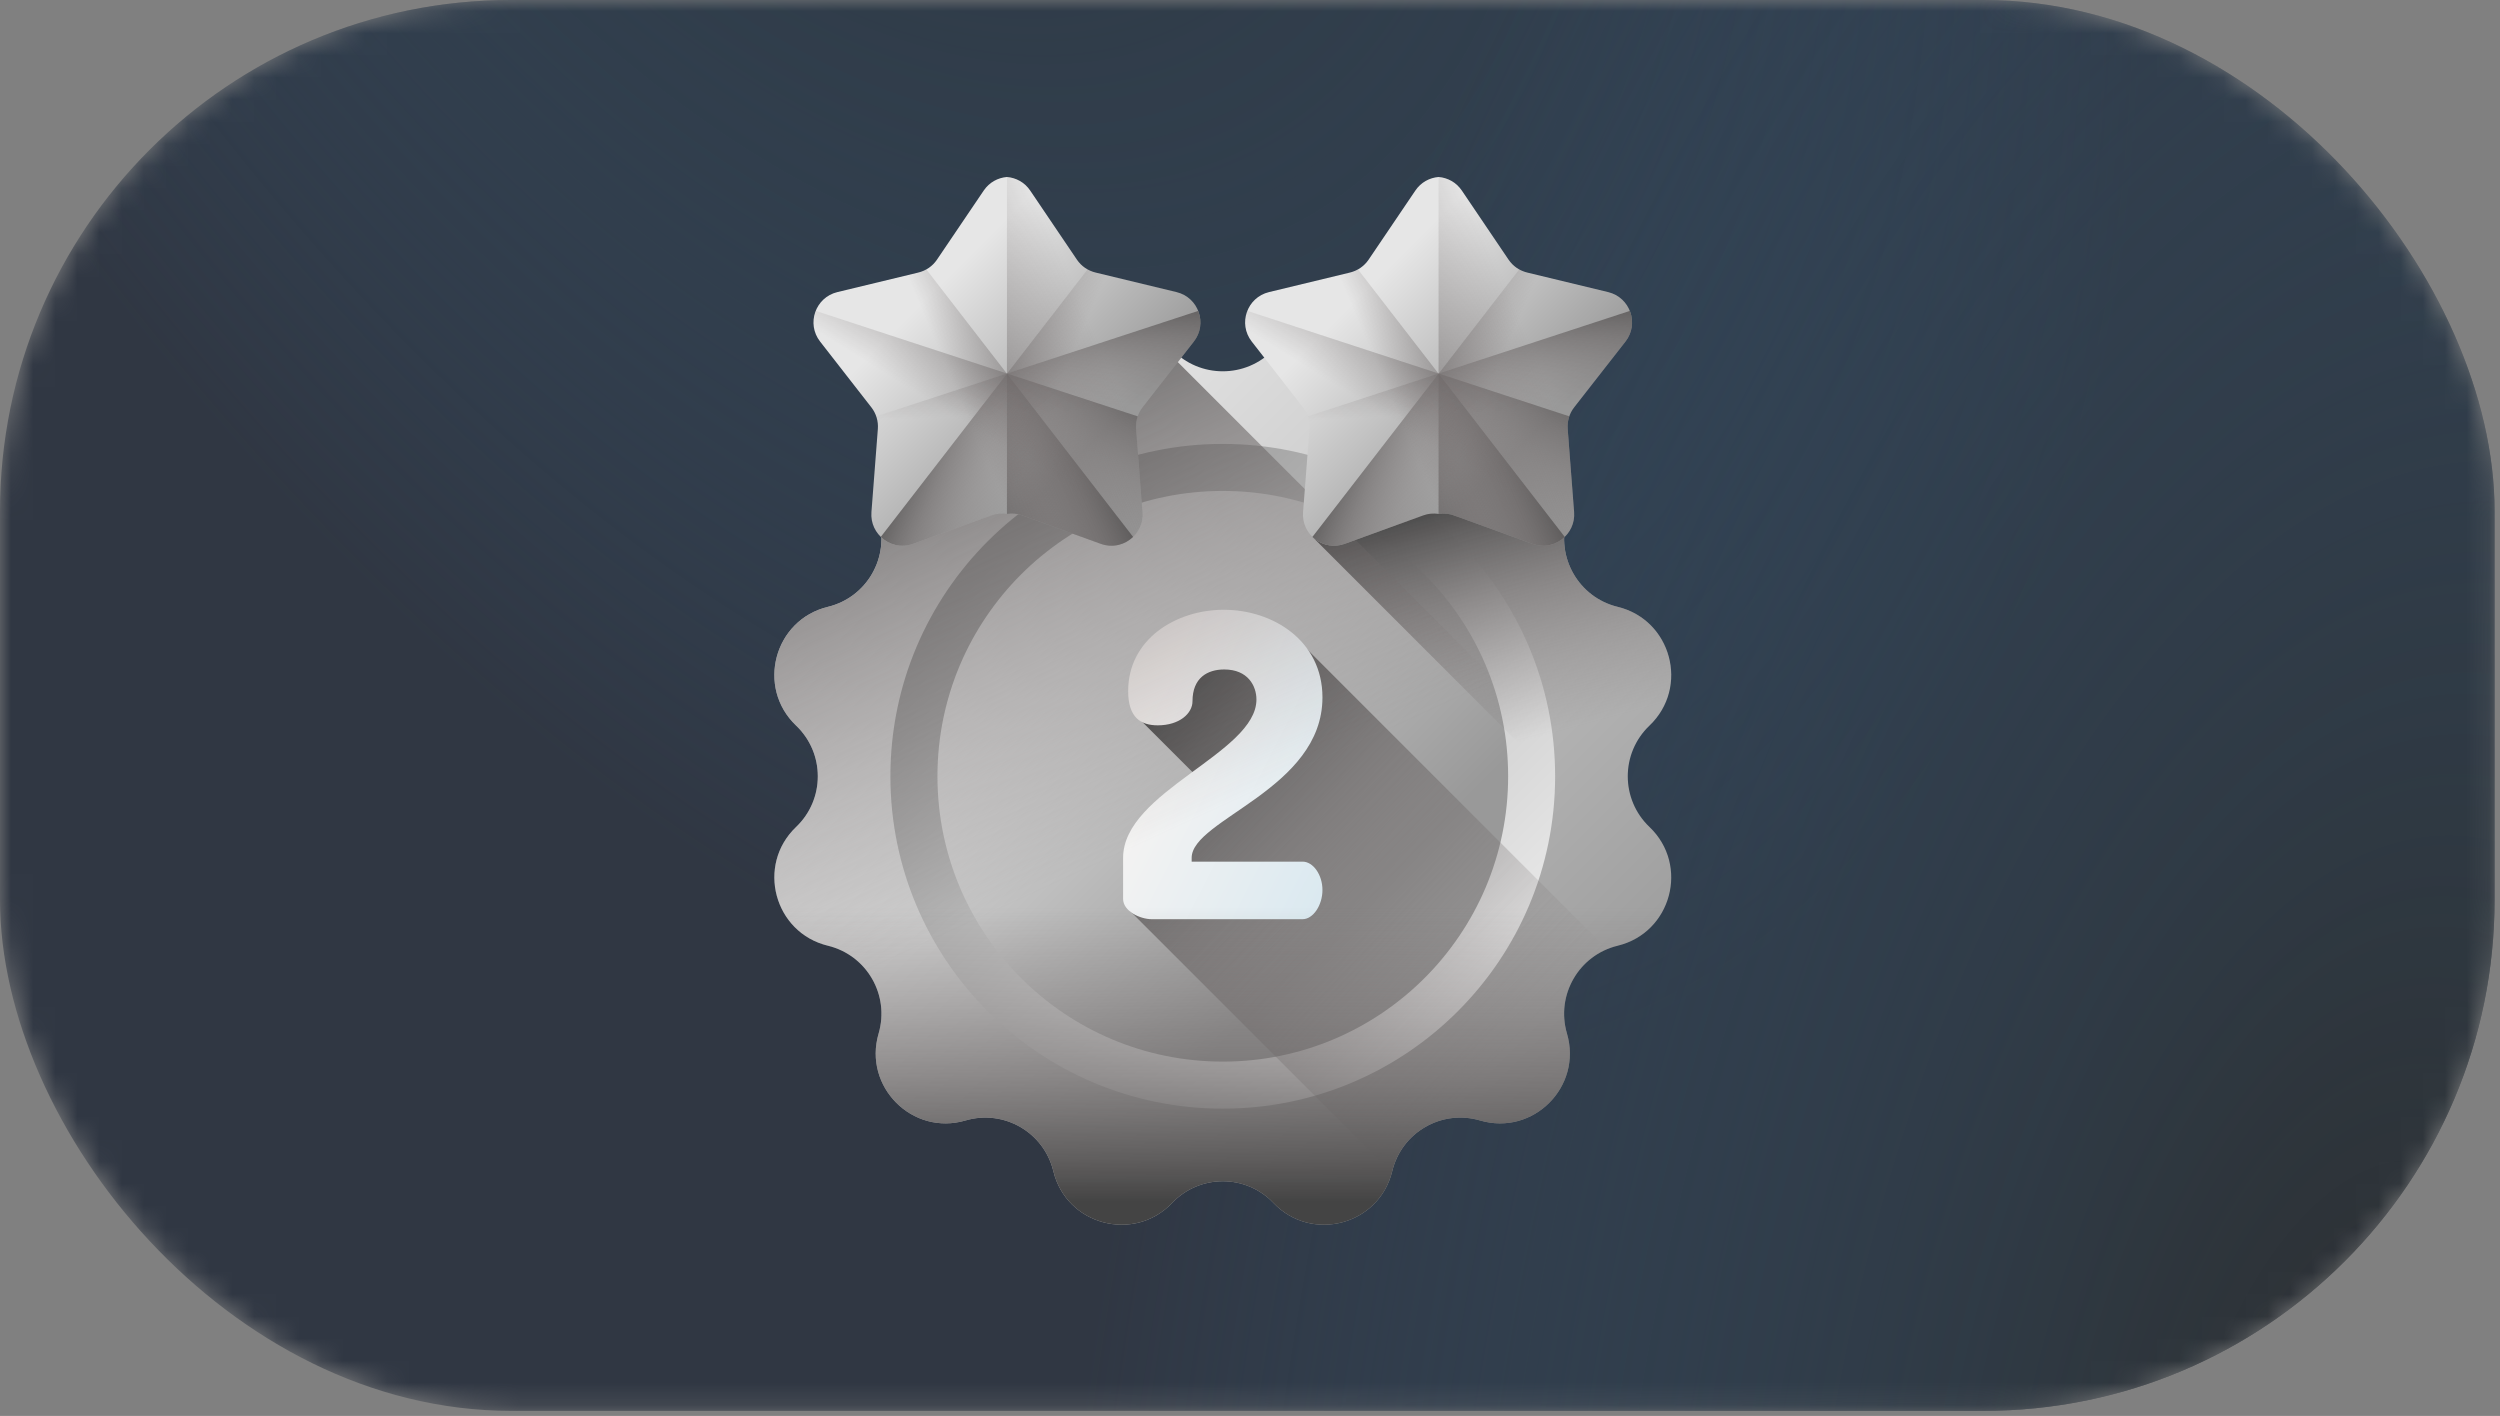
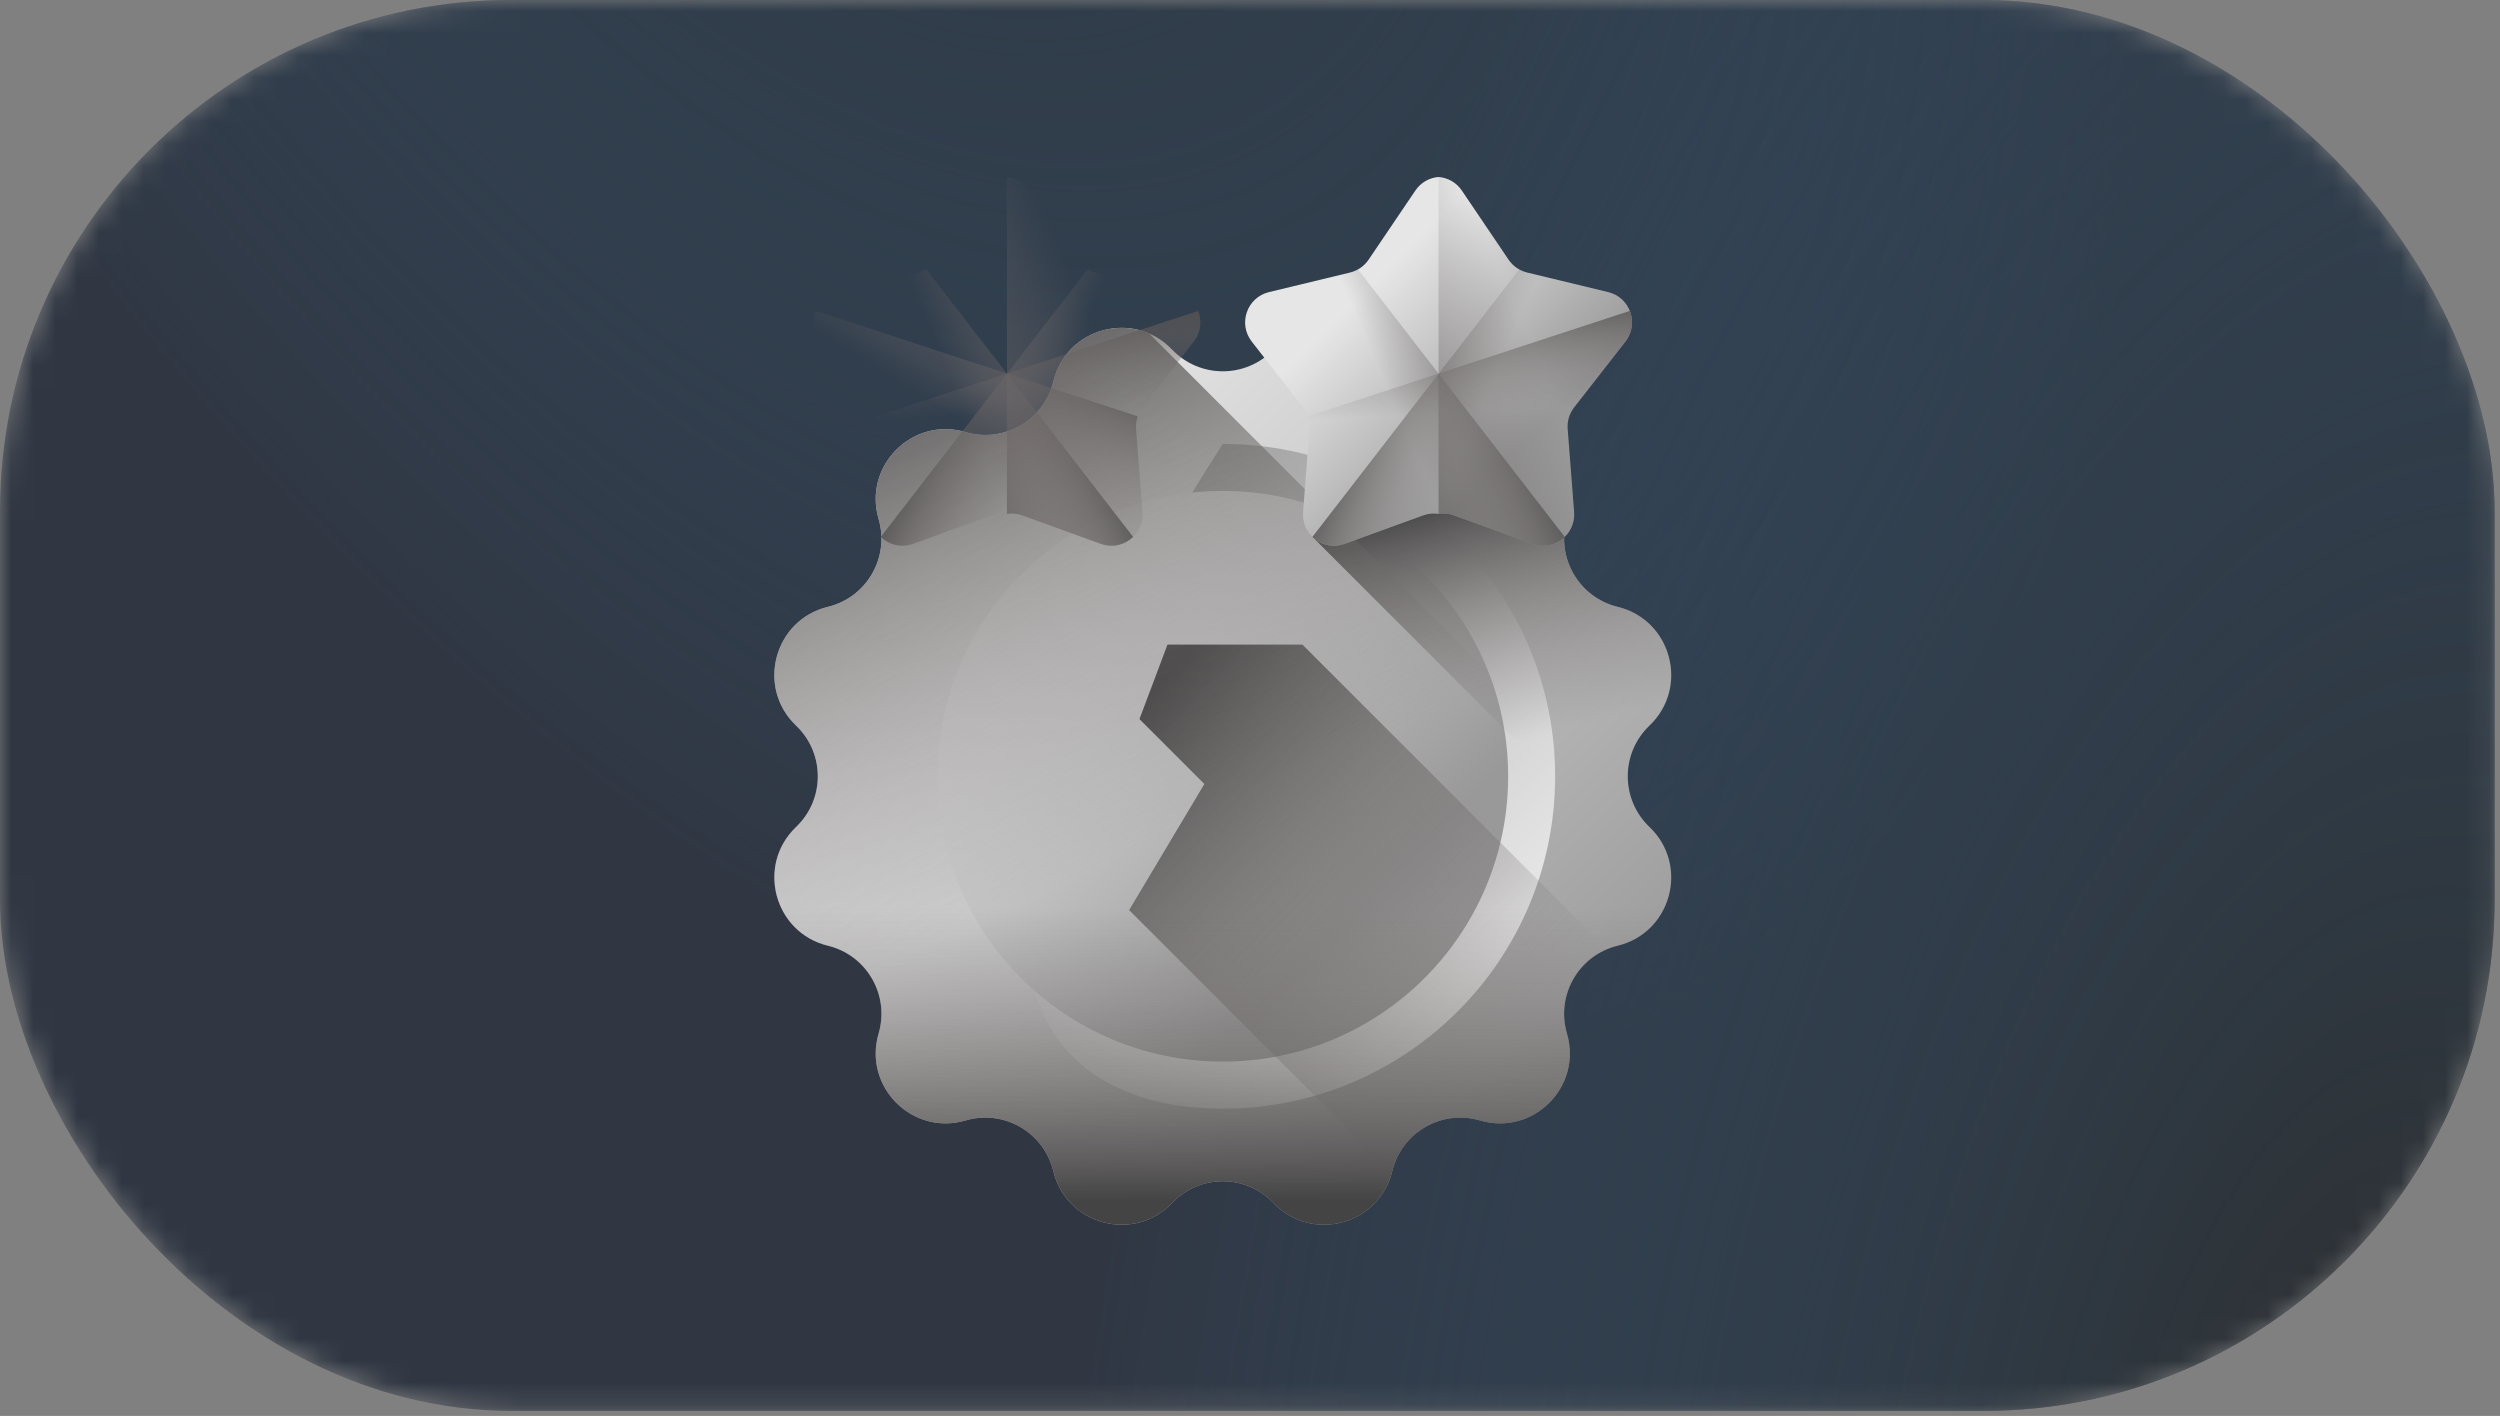
<svg xmlns="http://www.w3.org/2000/svg" width="113" height="64" viewBox="0 0 113 64" fill="none">
  <rect x="0" y="0" width="113" height="64" fill="#808080" stroke="none" />
  <mask id="mask0_694_10342" style="mask-type:alpha" maskUnits="userSpaceOnUse" x="0" y="0" width="113" height="64">
    <rect width="112.755" height="63.771" rx="23.105" fill="#1A5B4A" />
    <rect width="112.755" height="63.771" rx="23.105" fill="url(#paint0_radial_694_10342)" />
    <rect width="112.755" height="63.771" rx="23.105" fill="url(#paint1_radial_694_10342)" />
  </mask>
  <g mask="url(#mask0_694_10342)">
    <rect width="112.755" height="63.771" rx="23.105" fill="#303743" />
    <rect width="112.755" height="63.771" rx="23.105" fill="url(#paint2_radial_694_10342)" />
    <rect width="112.755" height="63.771" rx="23.105" fill="url(#paint3_radial_694_10342)" />
  </g>
  <path d="M57.561 15.801C59.29 13.989 62.339 14.806 62.929 17.24C63.355 18.996 65.163 20.04 66.898 19.531C69.301 18.825 71.533 21.057 70.827 23.46C70.318 25.195 71.362 27.003 73.118 27.429C75.552 28.019 76.369 31.069 74.557 32.797C73.248 34.044 73.248 36.132 74.557 37.379C76.369 39.107 75.552 42.157 73.118 42.747C71.362 43.173 70.318 44.981 70.827 46.715C71.533 49.118 69.301 51.351 66.898 50.645C65.163 50.135 63.355 51.179 62.929 52.936C62.339 55.37 59.289 56.187 57.561 54.374C56.314 53.066 54.226 53.066 52.979 54.374C51.251 56.187 48.201 55.37 47.611 52.936C47.185 51.179 45.377 50.136 43.642 50.645C41.239 51.351 39.007 49.118 39.713 46.715C40.222 44.981 39.178 43.173 37.422 42.747C34.988 42.157 34.171 39.107 35.983 37.379C37.292 36.132 37.292 34.044 35.983 32.797C34.171 31.068 34.988 28.019 37.422 27.429C39.178 27.003 40.222 25.195 39.713 23.46C39.007 21.057 41.239 18.825 43.642 19.531C45.377 20.04 47.185 18.996 47.611 17.24C48.201 14.806 51.251 13.989 52.979 15.801C54.226 17.11 56.314 17.11 57.561 15.801Z" fill="url(#paint4_linear_694_10342)" />
-   <path d="M55.269 50.111C63.566 50.111 70.292 43.385 70.292 35.088C70.292 26.791 63.566 20.065 55.269 20.065C46.972 20.065 40.246 26.791 40.246 35.088C40.246 43.385 46.972 50.111 55.269 50.111Z" fill="url(#paint5_linear_694_10342)" />
+   <path d="M55.269 50.111C63.566 50.111 70.292 43.385 70.292 35.088C70.292 26.791 63.566 20.065 55.269 20.065C40.246 43.385 46.972 50.111 55.269 50.111Z" fill="url(#paint5_linear_694_10342)" />
  <path d="M55.27 47.985C62.394 47.985 68.168 42.211 68.168 35.088C68.168 27.965 62.394 22.19 55.27 22.19C48.147 22.19 42.373 27.965 42.373 35.088C42.373 42.211 48.147 47.985 55.27 47.985Z" fill="url(#paint6_linear_694_10342)" />
  <path d="M62.429 52.528C66.909 50.687 70.523 47.17 72.492 42.757L58.87 29.136H52.77L51.504 32.503L54.437 35.436L51.037 41.136L62.429 52.528Z" fill="url(#paint7_linear_694_10342)" />
-   <path d="M55.317 27.562C57.536 27.562 59.775 28.959 59.775 31.522C59.775 35.674 53.863 37.032 53.863 38.774V38.946H58.876C59.354 38.946 59.775 39.539 59.775 40.228C59.775 40.916 59.354 41.548 58.876 41.548H52.065C51.529 41.548 50.764 41.184 50.764 40.63V38.774C50.764 35.77 56.791 34.048 56.791 31.618C56.791 31.006 56.408 30.26 55.336 30.26C54.571 30.26 53.901 30.642 53.901 31.695C53.901 32.249 53.308 32.785 52.333 32.785C51.567 32.785 50.993 32.441 50.993 31.235C50.993 28.901 53.136 27.562 55.317 27.562Z" fill="url(#paint8_linear_694_10342)" />
  <path d="M36.956 34.869C37.019 35.774 36.695 36.701 35.983 37.379C34.171 39.107 34.988 42.157 37.422 42.747C39.178 43.173 40.222 44.981 39.713 46.715C39.007 49.118 41.239 51.351 43.642 50.645C45.377 50.135 47.185 51.179 47.611 52.936C48.201 55.37 51.251 56.187 52.979 54.374C54.226 53.066 56.314 53.066 57.561 54.374C59.29 56.187 62.339 55.37 62.929 52.936C63.355 51.179 65.163 50.135 66.898 50.645C69.301 51.351 71.533 49.118 70.827 46.715C70.318 44.981 71.362 43.173 73.118 42.747C75.552 42.157 76.369 39.107 74.557 37.379C73.845 36.701 73.522 35.774 73.584 34.869H36.956Z" fill="url(#paint9_linear_694_10342)" />
  <path d="M75.453 40.397C75.697 39.368 75.438 38.218 74.558 37.38C73.25 36.132 73.25 34.044 74.558 32.797C76.371 31.069 75.554 28.02 73.12 27.429C71.363 27.003 70.319 25.195 70.828 23.461C71.534 21.058 69.302 18.825 66.899 19.531C65.7 19.883 64.466 19.493 63.677 18.638L59.324 24.268L75.453 40.397Z" fill="url(#paint10_linear_694_10342)" />
  <path d="M75.281 38.411L51.947 15.078C50.239 14.334 48.096 15.241 47.611 17.24C47.185 18.997 45.377 20.041 43.642 19.531C41.239 18.825 39.007 21.058 39.713 23.461C40.222 25.195 39.178 27.003 37.422 27.429C34.988 28.02 34.171 31.069 35.983 32.797C37.292 34.044 37.292 36.132 35.983 37.38C34.171 39.108 34.988 42.157 37.422 42.747C39.178 43.173 40.222 44.981 39.713 46.716C39.007 49.119 41.239 51.351 43.642 50.645C45.377 50.136 47.185 51.18 47.611 52.937C48.201 55.37 51.251 56.188 52.979 54.375C54.226 53.066 56.314 53.066 57.561 54.375C59.29 56.188 62.339 55.37 62.929 52.937C63.355 51.18 65.163 50.136 66.898 50.645C69.301 51.351 71.533 49.119 70.827 46.716C70.318 44.981 71.362 43.173 73.118 42.747C75.118 42.263 76.025 40.119 75.281 38.411Z" fill="url(#paint11_linear_694_10342)" />
-   <path d="M53.181 13.203L49.514 12.318C49.173 12.235 48.875 12.028 48.678 11.738L46.565 8.613C46.309 8.235 45.917 8.033 45.514 8C45.111 8.033 44.72 8.235 44.464 8.613L42.35 11.738C42.154 12.028 41.856 12.235 41.515 12.318L37.848 13.203C36.854 13.444 36.439 14.631 37.068 15.438L39.386 18.413C39.602 18.69 39.706 19.038 39.679 19.387L39.389 23.148C39.31 24.168 40.311 24.93 41.273 24.581L44.819 23.296C45.043 23.214 45.282 23.193 45.514 23.229C45.746 23.193 45.985 23.214 46.209 23.296L49.756 24.581C50.718 24.93 51.718 24.168 51.64 23.148L51.349 19.387C51.322 19.038 51.427 18.69 51.643 18.413L53.961 15.438C54.59 14.631 54.175 13.444 53.181 13.203Z" fill="url(#paint12_linear_694_10342)" />
  <path d="M46.209 23.296L49.755 24.581C50.717 24.93 51.718 24.169 51.639 23.148L51.349 19.387C51.322 19.038 51.426 18.69 51.642 18.413L53.96 15.438C54.589 14.631 54.175 13.444 53.18 13.203L49.513 12.318C49.172 12.235 48.874 12.028 48.678 11.738L46.564 8.613C46.309 8.235 45.917 8.033 45.514 8V23.229C45.746 23.194 45.985 23.214 46.209 23.296Z" fill="url(#paint13_linear_694_10342)" />
  <path d="M53.181 13.203L49.514 12.318C49.389 12.287 49.27 12.24 49.159 12.178L39.812 24.268C40.179 24.622 40.732 24.777 41.273 24.581L44.82 23.296C45.044 23.215 45.283 23.194 45.515 23.229C45.747 23.194 45.986 23.215 46.21 23.296L49.756 24.581C50.718 24.93 51.719 24.169 51.64 23.148L51.35 19.388C51.322 19.038 51.427 18.69 51.643 18.414L53.961 15.438C54.59 14.631 54.175 13.444 53.181 13.203Z" fill="url(#paint14_linear_694_10342)" />
  <path d="M37.848 13.203L41.515 12.318C41.64 12.287 41.759 12.24 41.87 12.178L51.216 24.268C50.85 24.622 50.297 24.777 49.756 24.581L46.209 23.296C45.986 23.215 45.746 23.194 45.514 23.229C45.282 23.194 45.043 23.215 44.819 23.296L41.273 24.581C40.311 24.93 39.31 24.169 39.389 23.148L39.679 19.388C39.706 19.038 39.602 18.691 39.386 18.414L37.068 15.438C36.439 14.631 36.854 13.444 37.848 13.203Z" fill="url(#paint15_linear_694_10342)" />
  <path d="M36.873 14.053C36.698 14.492 36.74 15.016 37.068 15.438L39.387 18.413C39.602 18.69 39.707 19.037 39.68 19.387L39.389 23.148C39.31 24.168 40.311 24.929 41.273 24.581L44.82 23.295C45.044 23.214 45.283 23.193 45.515 23.229C45.747 23.193 45.986 23.214 46.21 23.295L49.756 24.581C50.718 24.929 51.719 24.168 51.64 23.148L51.35 19.387C51.335 19.193 51.362 19 51.424 18.819L36.873 14.053Z" fill="url(#paint16_linear_694_10342)" />
  <path d="M54.158 14.053C54.333 14.492 54.291 15.016 53.963 15.438L51.645 18.413C51.429 18.69 51.324 19.037 51.351 19.387L51.642 23.148C51.721 24.168 50.72 24.929 49.758 24.581L46.212 23.295C45.987 23.214 45.748 23.193 45.516 23.229C45.284 23.193 45.045 23.214 44.821 23.295L41.275 24.581C40.313 24.929 39.312 24.168 39.391 23.148L39.682 19.387C39.697 19.193 39.67 19 39.607 18.819L54.158 14.053Z" fill="url(#paint17_linear_694_10342)" />
  <path d="M72.691 13.203L69.024 12.318C68.683 12.235 68.385 12.028 68.188 11.738L66.075 8.613C65.819 8.235 65.427 8.033 65.024 8C64.621 8.033 64.23 8.235 63.974 8.613L61.86 11.738C61.663 12.028 61.365 12.235 61.025 12.318L57.358 13.203C56.363 13.444 55.949 14.631 56.578 15.438L58.896 18.413C59.111 18.69 59.216 19.038 59.189 19.387L58.899 23.148C58.82 24.168 59.821 24.93 60.783 24.581L64.329 23.296C64.553 23.214 64.792 23.193 65.024 23.229C65.256 23.193 65.495 23.214 65.719 23.296L69.266 24.581C70.228 24.93 71.228 24.168 71.15 23.148L70.859 19.387C70.832 19.038 70.937 18.69 71.152 18.413L73.471 15.438C74.1 14.631 73.685 13.444 72.691 13.203Z" fill="url(#paint18_linear_694_10342)" />
  <path d="M65.719 23.296L69.265 24.581C70.227 24.93 71.228 24.169 71.149 23.148L70.859 19.388C70.831 19.038 70.936 18.69 71.152 18.414L73.47 15.438C74.099 14.631 73.684 13.444 72.69 13.204L69.023 12.318C68.682 12.235 68.384 12.028 68.187 11.738L66.074 8.613C65.818 8.235 65.427 8.033 65.023 8V23.229C65.256 23.194 65.495 23.214 65.719 23.296Z" fill="url(#paint19_linear_694_10342)" />
  <path d="M72.691 13.203L69.024 12.318C68.899 12.287 68.78 12.24 68.669 12.178L59.322 24.268C59.689 24.622 60.242 24.777 60.783 24.581L64.329 23.296C64.553 23.215 64.792 23.194 65.024 23.229C65.256 23.194 65.496 23.215 65.719 23.296L69.266 24.581C70.228 24.93 71.229 24.169 71.15 23.148L70.859 19.388C70.832 19.038 70.937 18.691 71.153 18.414L73.471 15.438C74.1 14.631 73.685 13.444 72.691 13.203Z" fill="url(#paint20_linear_694_10342)" />
  <path d="M57.358 13.203L61.025 12.318C61.15 12.287 61.269 12.24 61.38 12.178L70.726 24.268C70.359 24.622 69.806 24.777 69.266 24.581L65.719 23.296C65.495 23.215 65.256 23.194 65.024 23.229C64.792 23.194 64.553 23.215 64.329 23.296L60.783 24.581C59.821 24.93 58.82 24.169 58.899 23.148L59.189 19.388C59.216 19.038 59.111 18.691 58.896 18.414L56.578 15.438C55.949 14.631 56.363 13.444 57.358 13.203Z" fill="url(#paint21_linear_694_10342)" />
-   <path d="M56.383 14.053C56.208 14.492 56.25 15.016 56.578 15.438L58.896 18.413C59.112 18.69 59.217 19.037 59.19 19.387L58.899 23.148C58.82 24.168 59.821 24.929 60.783 24.581L64.329 23.295C64.553 23.214 64.793 23.193 65.025 23.229C65.257 23.193 65.496 23.214 65.72 23.295L69.266 24.581C70.228 24.929 71.229 24.168 71.15 23.148L70.859 19.387C70.844 19.193 70.871 19 70.934 18.819L56.383 14.053Z" fill="url(#paint22_linear_694_10342)" />
  <path d="M73.668 14.053C73.843 14.492 73.801 15.016 73.473 15.438L71.154 18.413C70.939 18.69 70.834 19.037 70.861 19.387L71.152 23.148C71.231 24.168 70.23 24.929 69.268 24.581L65.721 23.295C65.497 23.214 65.258 23.193 65.026 23.229C64.794 23.193 64.555 23.214 64.331 23.295L60.785 24.581C59.823 24.929 58.822 24.168 58.901 23.148L59.191 19.387C59.206 19.193 59.179 19 59.117 18.819L73.668 14.053Z" fill="url(#paint23_linear_694_10342)" />
  <defs>
    <radialGradient id="paint0_radial_694_10342" cx="0" cy="0" r="1" gradientUnits="userSpaceOnUse" gradientTransform="translate(34.642 -38.255) rotate(-25.082) scale(52.123 93.509)">
      <stop stop-color="#31977D" />
      <stop offset="1" stop-color="#31977D" stop-opacity="0" />
    </radialGradient>
    <radialGradient id="paint1_radial_694_10342" cx="0" cy="0" r="1" gradientUnits="userSpaceOnUse" gradientTransform="translate(106.981 71.892) rotate(-172.239) scale(58.612 119.527)">
      <stop stop-color="#31977D" />
      <stop offset="1" stop-color="#31977D" stop-opacity="0" />
    </radialGradient>
    <radialGradient id="paint2_radial_694_10342" cx="0" cy="0" r="1" gradientUnits="userSpaceOnUse" gradientTransform="translate(34.642 -38.255) rotate(-25.082) scale(52.123 93.509)">
      <stop stop-color="#2B2B2B" />
      <stop offset="1" stop-color="#375D7C" stop-opacity="0" />
    </radialGradient>
    <radialGradient id="paint3_radial_694_10342" cx="0" cy="0" r="1" gradientUnits="userSpaceOnUse" gradientTransform="translate(106.981 71.892) rotate(-172.239) scale(58.612 119.527)">
      <stop stop-color="#2B2B2B" />
      <stop offset="1" stop-color="#375D7C" stop-opacity="0" />
    </radialGradient>
    <linearGradient id="paint4_linear_694_10342" x1="42.604" y1="22.422" x2="70.747" y2="50.565" gradientUnits="userSpaceOnUse">
      <stop stop-color="#E6E6E6" />
      <stop offset="1" stop-color="#999999" />
    </linearGradient>
    <linearGradient id="paint5_linear_694_10342" x1="65.026" y1="44.845" x2="45.227" y2="25.046" gradientUnits="userSpaceOnUse">
      <stop stop-color="#E6E6E6" />
      <stop offset="1" stop-color="#999999" />
    </linearGradient>
    <linearGradient id="paint6_linear_694_10342" x1="45.895" y1="25.712" x2="61.328" y2="41.145" gradientUnits="userSpaceOnUse">
      <stop stop-color="#E6E6E6" />
      <stop offset="1" stop-color="#999999" />
    </linearGradient>
    <linearGradient id="paint7_linear_694_10342" x1="67.803" y1="47.665" x2="51.403" y2="31.999" gradientUnits="userSpaceOnUse">
      <stop stop-color="#766E6E" stop-opacity="0" />
      <stop offset="0.281" stop-color="#716B6B" stop-opacity="0.281" />
      <stop offset="0.571" stop-color="#656060" stop-opacity="0.571" />
      <stop offset="0.864" stop-color="#514F4F" stop-opacity="0.864" />
      <stop offset="1" stop-color="#444444" />
    </linearGradient>
    <linearGradient id="paint8_linear_694_10342" x1="51.235" y1="33.069" x2="61.901" y2="38.535" gradientUnits="userSpaceOnUse">
      <stop stop-color="#F9F5F3" />
      <stop offset="1" stop-color="#D8E8F0" />
    </linearGradient>
    <linearGradient id="paint9_linear_694_10342" x1="55.27" y1="41.03" x2="55.27" y2="54.324" gradientUnits="userSpaceOnUse">
      <stop stop-color="#766E6E" stop-opacity="0" />
      <stop offset="0.281" stop-color="#716B6B" stop-opacity="0.281" />
      <stop offset="0.571" stop-color="#656060" stop-opacity="0.571" />
      <stop offset="0.864" stop-color="#514F4F" stop-opacity="0.864" />
      <stop offset="1" stop-color="#444444" />
    </linearGradient>
    <linearGradient id="paint10_linear_694_10342" x1="69.144" y1="33.437" x2="66.065" y2="22.178" gradientUnits="userSpaceOnUse">
      <stop stop-color="#766E6E" stop-opacity="0" />
      <stop offset="0.281" stop-color="#716B6B" stop-opacity="0.281" />
      <stop offset="0.571" stop-color="#656060" stop-opacity="0.571" />
      <stop offset="0.864" stop-color="#514F4F" stop-opacity="0.864" />
      <stop offset="1" stop-color="#444444" />
    </linearGradient>
    <linearGradient id="paint11_linear_694_10342" x1="54.059" y1="37.041" x2="43.037" y2="13.13" gradientUnits="userSpaceOnUse">
      <stop stop-color="#766E6E" stop-opacity="0" />
      <stop offset="0.281" stop-color="#716B6B" stop-opacity="0.281" />
      <stop offset="0.571" stop-color="#656060" stop-opacity="0.571" />
      <stop offset="0.864" stop-color="#514F4F" stop-opacity="0.864" />
      <stop offset="1" stop-color="#444444" />
    </linearGradient>
    <linearGradient id="paint12_linear_694_10342" x1="41.62" y1="13.712" x2="48.643" y2="20.735" gradientUnits="userSpaceOnUse">
      <stop stop-color="#E6E6E6" />
      <stop offset="1" stop-color="#999999" />
    </linearGradient>
    <linearGradient id="paint13_linear_694_10342" x1="49.722" y1="15.627" x2="40.015" y2="19.64" gradientUnits="userSpaceOnUse">
      <stop stop-color="#766E6E" stop-opacity="0" />
      <stop offset="0.281" stop-color="#716B6B" stop-opacity="0.281" />
      <stop offset="0.571" stop-color="#656060" stop-opacity="0.571" />
      <stop offset="0.864" stop-color="#514F4F" stop-opacity="0.864" />
      <stop offset="1" stop-color="#444444" />
    </linearGradient>
    <linearGradient id="paint14_linear_694_10342" x1="47.188" y1="19.072" x2="41.874" y2="16.794" gradientUnits="userSpaceOnUse">
      <stop stop-color="#766E6E" stop-opacity="0" />
      <stop offset="0.281" stop-color="#716B6B" stop-opacity="0.281" />
      <stop offset="0.571" stop-color="#656060" stop-opacity="0.571" />
      <stop offset="0.864" stop-color="#514F4F" stop-opacity="0.864" />
      <stop offset="1" stop-color="#444444" />
    </linearGradient>
    <linearGradient id="paint15_linear_694_10342" x1="43.841" y1="19.072" x2="49.155" y2="16.794" gradientUnits="userSpaceOnUse">
      <stop stop-color="#766E6E" stop-opacity="0" />
      <stop offset="0.281" stop-color="#716B6B" stop-opacity="0.281" />
      <stop offset="0.571" stop-color="#656060" stop-opacity="0.571" />
      <stop offset="0.864" stop-color="#514F4F" stop-opacity="0.864" />
      <stop offset="1" stop-color="#444444" />
    </linearGradient>
    <linearGradient id="paint16_linear_694_10342" x1="43.959" y1="19.338" x2="47.376" y2="13.848" gradientUnits="userSpaceOnUse">
      <stop stop-color="#766E6E" stop-opacity="0" />
      <stop offset="0.281" stop-color="#716B6B" stop-opacity="0.281" />
      <stop offset="0.571" stop-color="#656060" stop-opacity="0.571" />
      <stop offset="0.864" stop-color="#514F4F" stop-opacity="0.864" />
      <stop offset="1" stop-color="#444444" />
    </linearGradient>
    <linearGradient id="paint17_linear_694_10342" x1="46.808" y1="18.645" x2="46.524" y2="13.276" gradientUnits="userSpaceOnUse">
      <stop stop-color="#766E6E" stop-opacity="0" />
      <stop offset="0.281" stop-color="#716B6B" stop-opacity="0.281" />
      <stop offset="0.571" stop-color="#656060" stop-opacity="0.571" />
      <stop offset="0.864" stop-color="#514F4F" stop-opacity="0.864" />
      <stop offset="1" stop-color="#444444" />
    </linearGradient>
    <linearGradient id="paint18_linear_694_10342" x1="61.13" y1="13.712" x2="68.153" y2="20.735" gradientUnits="userSpaceOnUse">
      <stop stop-color="#E6E6E6" />
      <stop offset="1" stop-color="#999999" />
    </linearGradient>
    <linearGradient id="paint19_linear_694_10342" x1="69.232" y1="15.627" x2="59.525" y2="19.64" gradientUnits="userSpaceOnUse">
      <stop stop-color="#766E6E" stop-opacity="0" />
      <stop offset="0.281" stop-color="#716B6B" stop-opacity="0.281" />
      <stop offset="0.571" stop-color="#656060" stop-opacity="0.571" />
      <stop offset="0.864" stop-color="#514F4F" stop-opacity="0.864" />
      <stop offset="1" stop-color="#444444" />
    </linearGradient>
    <linearGradient id="paint20_linear_694_10342" x1="66.698" y1="19.072" x2="61.384" y2="16.794" gradientUnits="userSpaceOnUse">
      <stop stop-color="#766E6E" stop-opacity="0" />
      <stop offset="0.281" stop-color="#716B6B" stop-opacity="0.281" />
      <stop offset="0.571" stop-color="#656060" stop-opacity="0.571" />
      <stop offset="0.864" stop-color="#514F4F" stop-opacity="0.864" />
      <stop offset="1" stop-color="#444444" />
    </linearGradient>
    <linearGradient id="paint21_linear_694_10342" x1="63.351" y1="19.072" x2="68.665" y2="16.794" gradientUnits="userSpaceOnUse">
      <stop stop-color="#766E6E" stop-opacity="0" />
      <stop offset="0.281" stop-color="#716B6B" stop-opacity="0.281" />
      <stop offset="0.571" stop-color="#656060" stop-opacity="0.571" />
      <stop offset="0.864" stop-color="#514F4F" stop-opacity="0.864" />
      <stop offset="1" stop-color="#444444" />
    </linearGradient>
    <linearGradient id="paint22_linear_694_10342" x1="63.469" y1="19.338" x2="66.885" y2="13.848" gradientUnits="userSpaceOnUse">
      <stop stop-color="#766E6E" stop-opacity="0" />
      <stop offset="0.281" stop-color="#716B6B" stop-opacity="0.281" />
      <stop offset="0.571" stop-color="#656060" stop-opacity="0.571" />
      <stop offset="0.864" stop-color="#514F4F" stop-opacity="0.864" />
      <stop offset="1" stop-color="#444444" />
    </linearGradient>
    <linearGradient id="paint23_linear_694_10342" x1="66.318" y1="18.645" x2="66.034" y2="13.276" gradientUnits="userSpaceOnUse">
      <stop stop-color="#766E6E" stop-opacity="0" />
      <stop offset="0.281" stop-color="#716B6B" stop-opacity="0.281" />
      <stop offset="0.571" stop-color="#656060" stop-opacity="0.571" />
      <stop offset="0.864" stop-color="#514F4F" stop-opacity="0.864" />
      <stop offset="1" stop-color="#444444" />
    </linearGradient>
  </defs>
</svg>